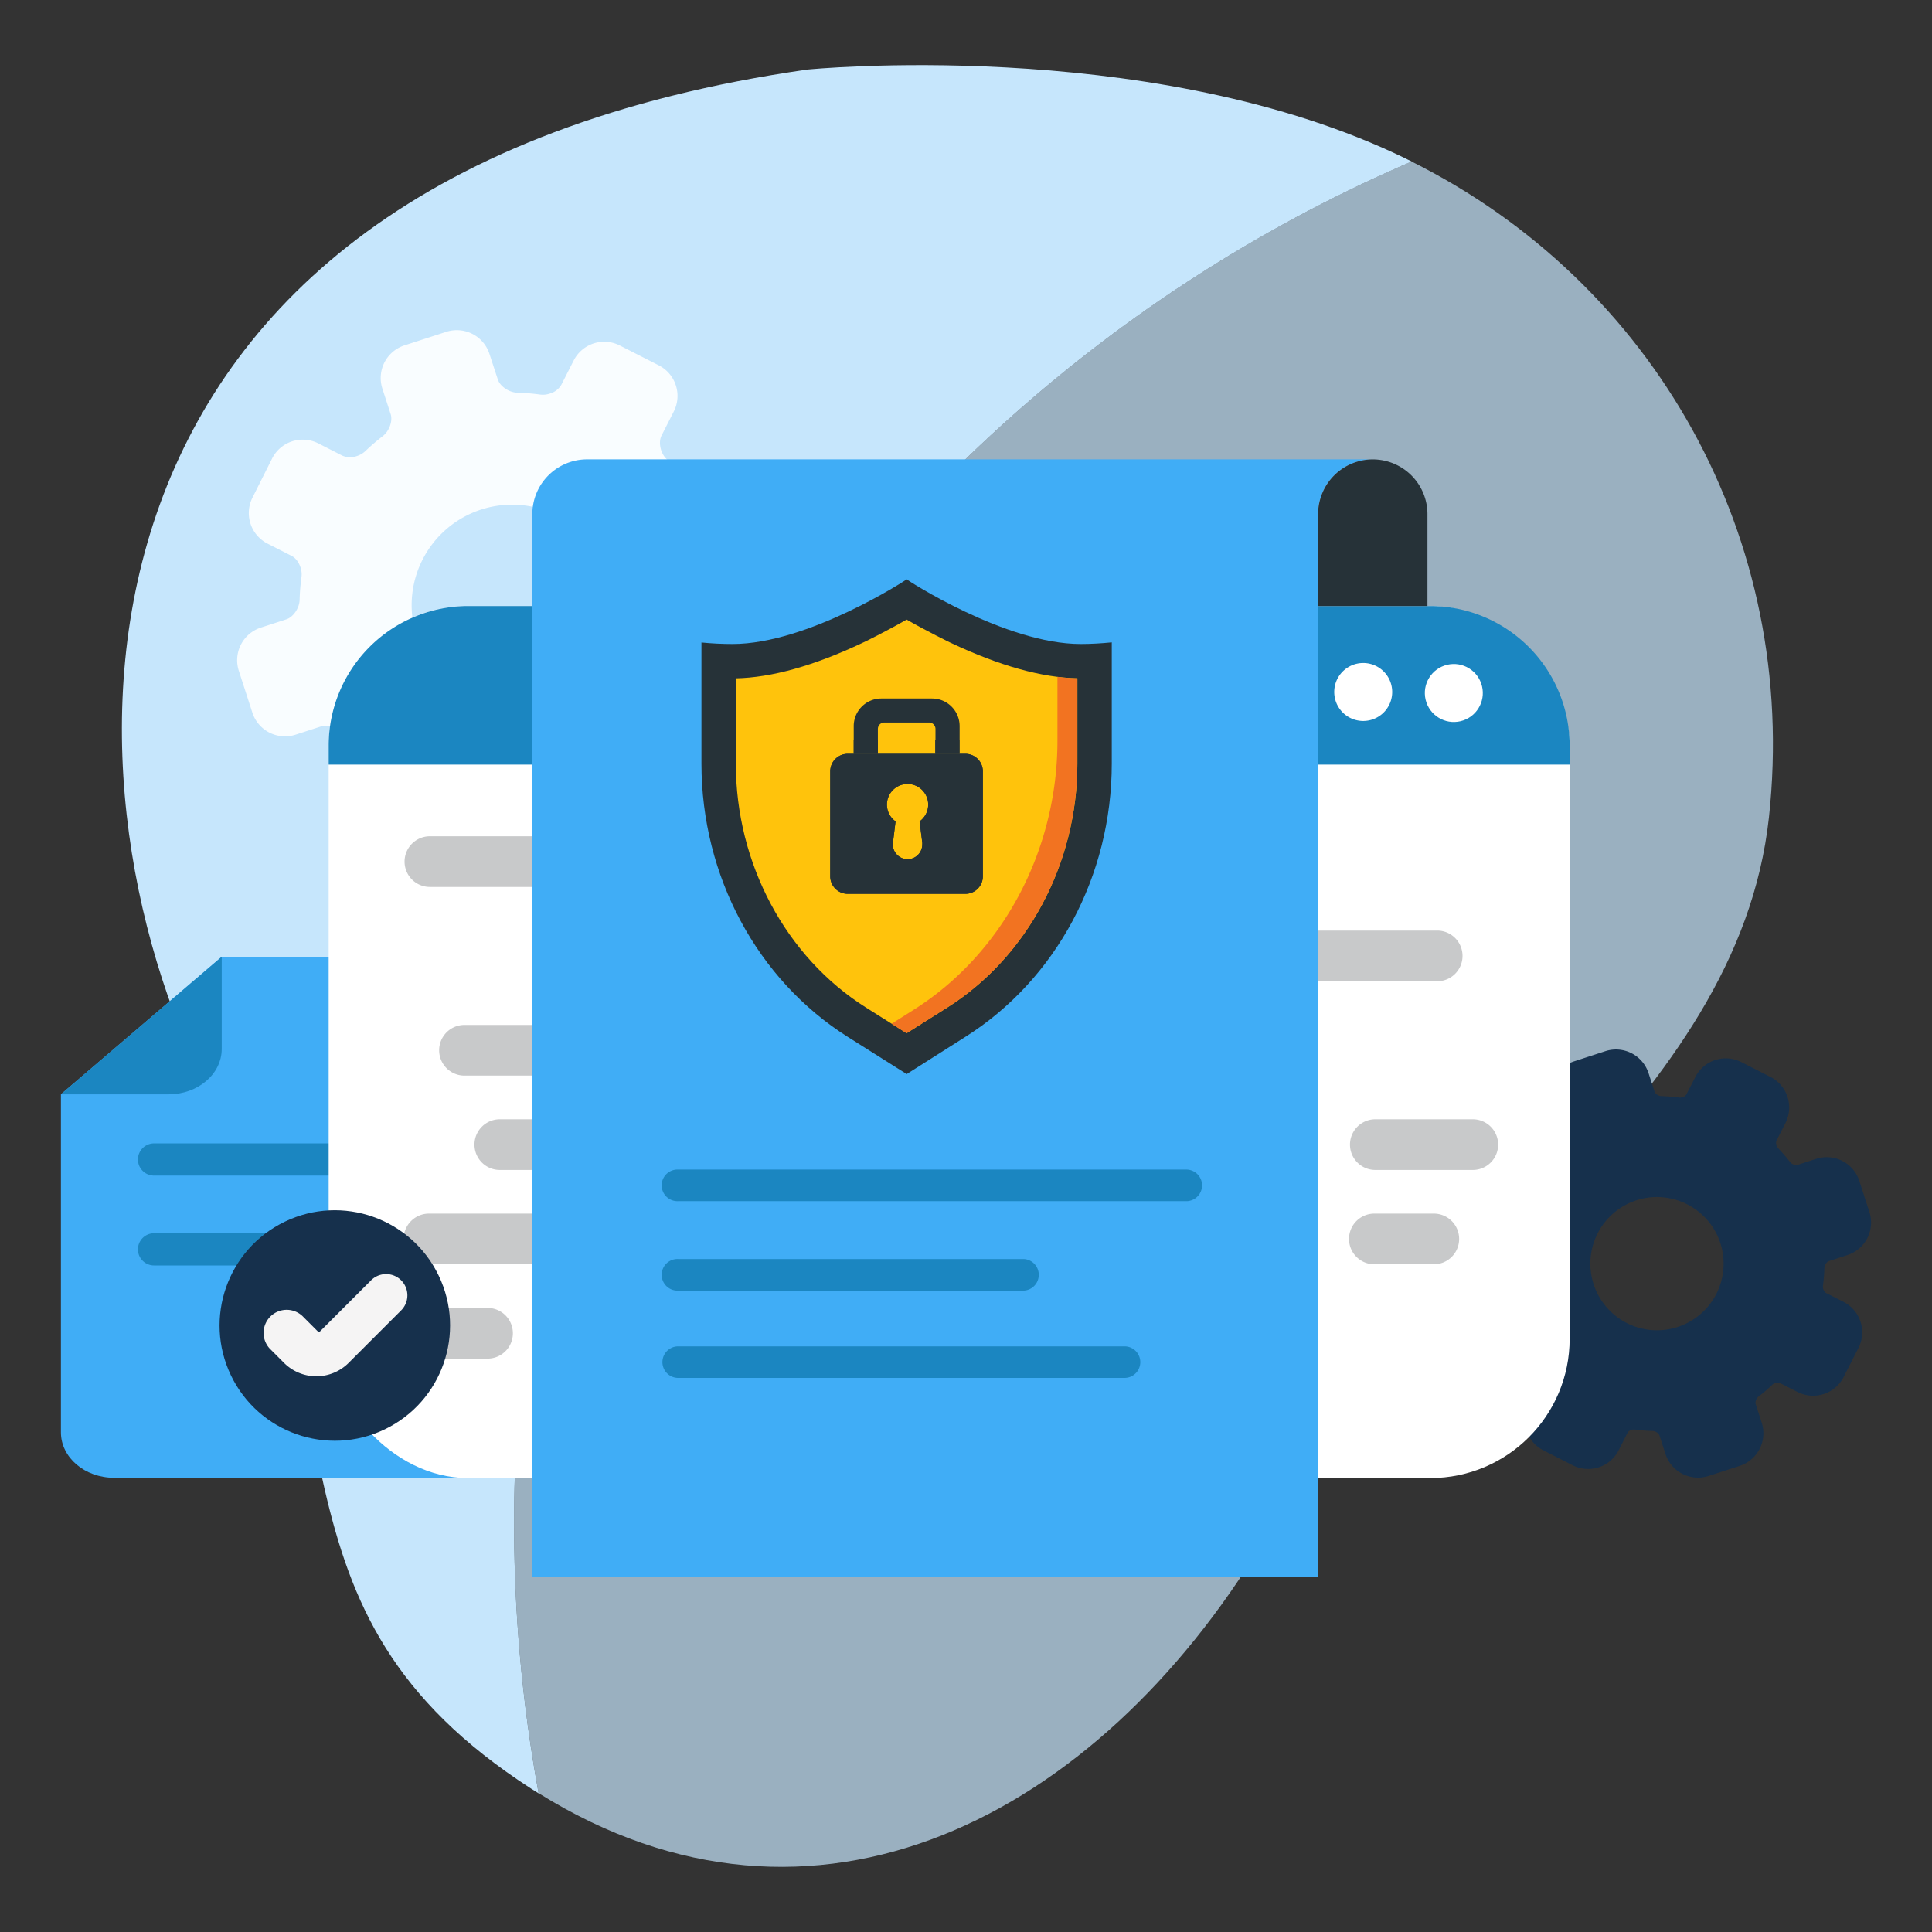
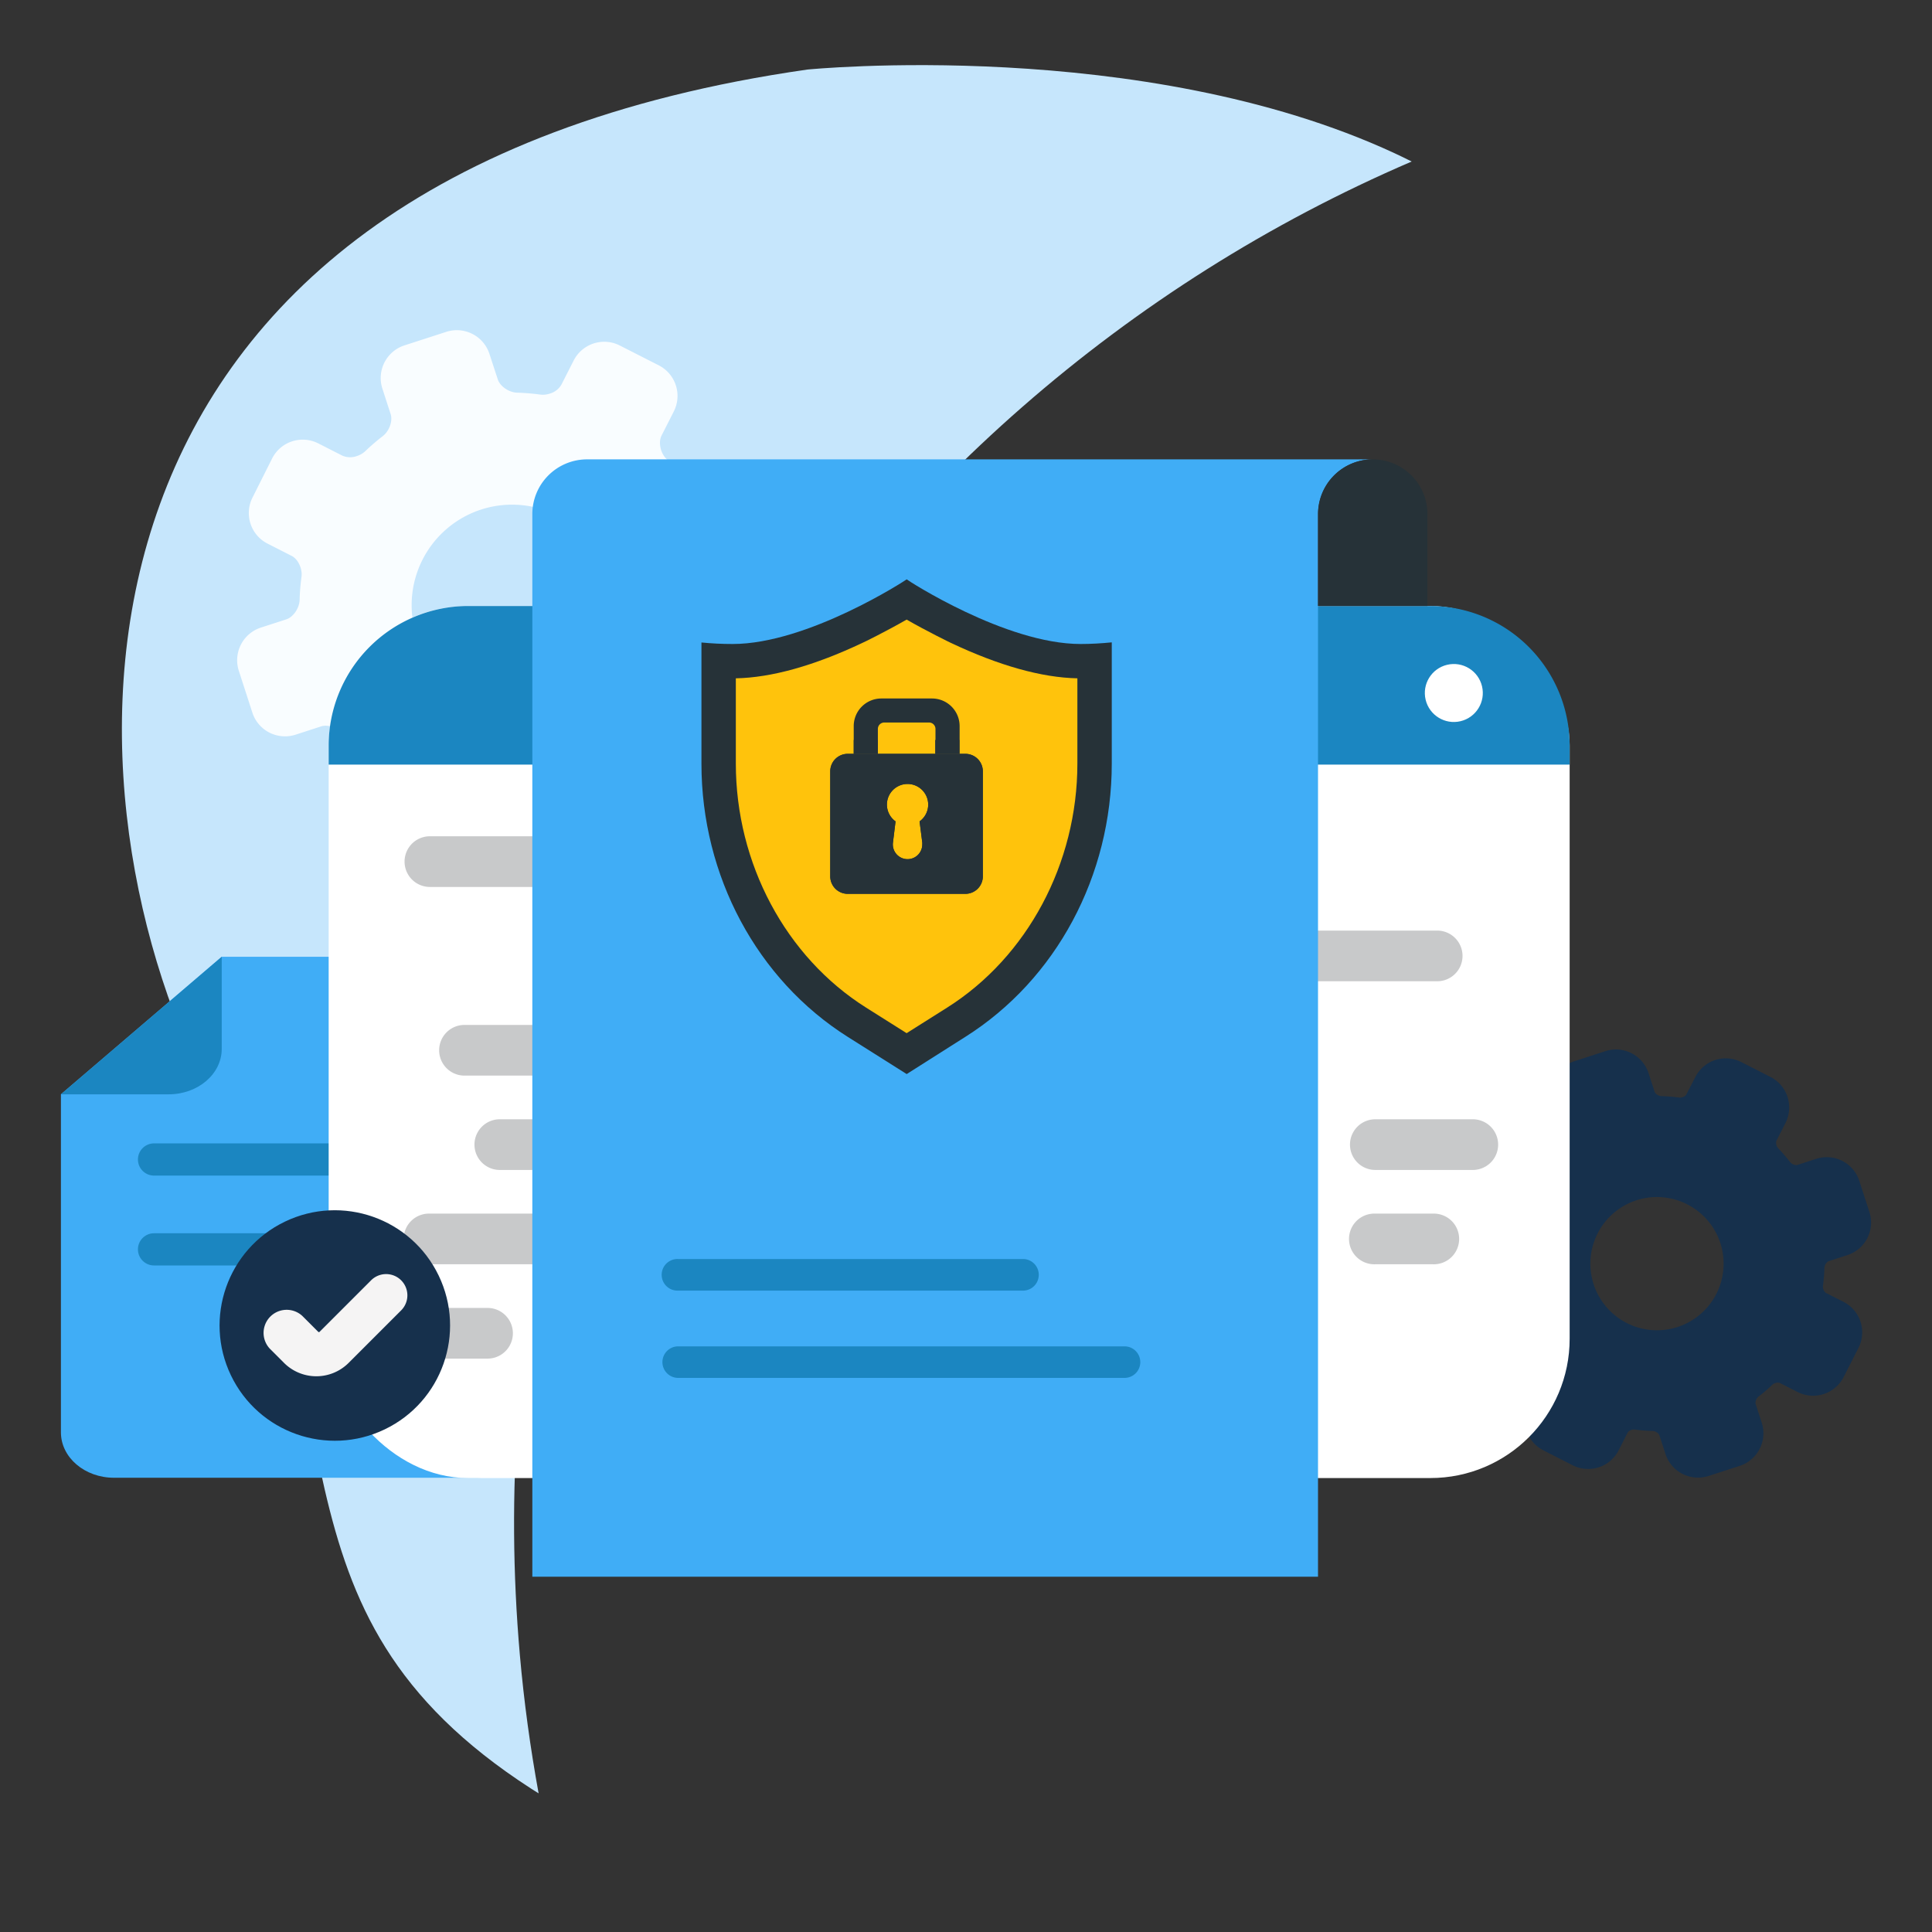
<svg xmlns="http://www.w3.org/2000/svg" viewBox="0 0 600 600">
  <rect x="0" y="0" width="600" height="600" fill="#333333" stroke="none" />
  <path d="m433 47.54q2.73 1.27 5.41 2.62c-177.84 76.45-294.85 260.49-276.96 463.84 1.28 14.55 3.25 28.86 5.82 42.94-.75-.47-1.51-.93-2.26-1.42-86.41-55.75-51.22-119.76-100.41-216.77s-52.7-282.97 186.14-317.15c0 0 103.85-10.39 182.26 25.94z" fill="#c6e6fc" />
-   <path d="m438.36 50.16c75.14 37.49 120.47 116.75 111 203.72-9.77 89.04-105.36 139.54-157.36 225.35-51.51 85.06-139 131.12-224.74 77.66-2.57-14.08-4.54-28.39-5.82-42.94-17.88-203.3 99.13-387.34 276.92-463.79z" fill="#c6e6fc" opacity=".7" />
  <path d="m68.86 297.13h79.05c9.1 0 16.48 6.32 16.48 14.11v133.59c0 7.79-7.38 14.1-16.48 14.1h-112.5c-9.11 0-16.49-6.31-16.49-14.1v-105z" fill="#40adf6" fill-rule="evenodd" />
  <path d="m68.86 325.75c0 7.79-7.38 14.1-16.48 14.1h-33.46l49.94-42.72z" fill="#1b86c1" fill-rule="evenodd" />
  <path d="m47.84 355.09h87.63a5 5 0 0 1 0 10h-87.63a5 5 0 1 1 0-10z" fill="#1b86c1" fill-rule="evenodd" />
  <path d="m47.84 383h87.63a5 5 0 0 1 0 10h-87.63a5 5 0 0 1 0-10z" fill="#1b86c1" fill-rule="evenodd" />
  <path d="m83.32 410.7h52.15a5 5 0 0 1 0 10h-52.15a5 5 0 1 1 0-10z" fill="#1b86c1" fill-rule="evenodd" />
  <path d="m226.26 147.69-7.92 2.58c-2.15.69-5.27-.44-6.84-2.46a63.61 63.61 0 0 0 -4.68-5.44c-1.76-1.84-2.39-5.1-1.37-7.1l3.8-7.48a10.66 10.66 0 0 0 -4.66-14.33l-12.12-6.17a10.65 10.65 0 0 0 -14.33 4.71l-3.8 7.47a6.07 6.07 0 0 1 -3.57 2.76 6.72 6.72 0 0 1 -3 .31 66.23 66.23 0 0 0 -7.16-.59c-2.56-.07-5.32-2-6-4.08l-2.61-7.97a10.66 10.66 0 0 0 -13.42-6.84l-13 4.21a10.66 10.66 0 0 0 -6.83 13.42l2.57 7.92c.7 2.14-.43 5.28-2.46 6.84a67.11 67.11 0 0 0 -5.44 4.68 7 7 0 0 1 -2.59 1.5 6.11 6.11 0 0 1 -4.52-.13l-7.46-3.8a10.65 10.65 0 0 0 -14.33 4.66l-6.09 12.14a10.65 10.65 0 0 0 4.65 14.32l7.48 3.81c2 1 3.42 4 3.07 6.54a63.77 63.77 0 0 0 -.58 7.16c-.08 2.55-2 5.31-4.09 6l-7.96 2.58a10.66 10.66 0 0 0 -6.83 13.42l4.21 13a10.66 10.66 0 0 0 13.42 6.83l7.92-2.57c2.14-.7 5.27.42 6.84 2.45a64.92 64.92 0 0 0 4.68 5.44c1.76 1.84 2.38 5.09 1.36 7.1l-3.77 7.42a10.69 10.69 0 0 0 4.66 14.34l12.15 6.18a10.65 10.65 0 0 0 14.36-4.65l3.8-7.47a6.14 6.14 0 0 1 3.58-2.77 6.66 6.66 0 0 1 3-.3 66.24 66.24 0 0 0 7.15.58c2.56.07 5.32 1.94 6 4.09l2.58 7.92a10.67 10.67 0 0 0 13.42 6.83l13-4.21a10.67 10.67 0 0 0 6.84-13.42l-2.58-7.92c-.69-2.15.43-5.28 2.46-6.84a67.25 67.25 0 0 0 5.45-4.68 6.66 6.66 0 0 1 2.58-1.5 6.11 6.11 0 0 1 4.52.13l7.47 3.8a10.62 10.62 0 0 0 14.32-4.65l6.18-12.15a10.67 10.67 0 0 0 -4.77-14.31l-7.46-3.8c-2-1-3.42-4-3.07-6.55a66.22 66.22 0 0 0 .58-7.16c.07-2.56 1.94-5.31 4.08-6l7.92-2.57a10.67 10.67 0 0 0 6.84-13.42l-4.21-12.95a10.68 10.68 0 0 0 -13.43-6.84zm-37.52 30.56a31.22 31.22 0 1 1 -39.34-20 31.27 31.27 0 0 1 39.34 20z" fill="#fff" fill-rule="evenodd" opacity=".9" />
  <path d="m566.6 393.7a2.56 2.56 0 0 1 1.22-2l5.93-1.93a10.62 10.62 0 0 0 6.81-13.38l-3.15-9.7a10.63 10.63 0 0 0 -13.38-6.8l-5.93 1.93a2.6 2.6 0 0 1 -2.18-.94 52 52 0 0 0 -3.7-4.29 2.57 2.57 0 0 1 -.57-2.26l2.85-5.58a10.64 10.64 0 0 0 -4.65-14.29l-9.07-4.62a10.6 10.6 0 0 0 -14.28 4.65l-2.84 5.51a2 2 0 0 1 -1.13.74 2.32 2.32 0 0 1 -1 .12 56 56 0 0 0 -5.63-.46 2.59 2.59 0 0 1 -2-1.2l-1.93-5.93a10.64 10.64 0 0 0 -13.38-6.83l-9.69 3.15a10.64 10.64 0 0 0 -6.9 13.41l1.93 5.93a2.63 2.63 0 0 1 -.94 2.17 50 50 0 0 0 -4.29 3.69 2.54 2.54 0 0 1 -.92.51 2.15 2.15 0 0 1 -1.34.07l-5.59-2.84a10.59 10.59 0 0 0 -14.28 4.64l-4.57 9.08a10.64 10.64 0 0 0 4.64 14.29l5.59 2.84a2.54 2.54 0 0 1 .85 2.17 53.35 53.35 0 0 0 -.45 5.64 2.62 2.62 0 0 1 -1.21 2l-5.93 1.93a10.63 10.63 0 0 0 -6.83 13.38l3.15 9.68a10.63 10.63 0 0 0 13.35 6.82l5.93-1.93a2.62 2.62 0 0 1 2.18.93 50.13 50.13 0 0 0 3.69 4.3 2.55 2.55 0 0 1 .58 2.26l-2.85 5.58a10.62 10.62 0 0 0 4.65 14.29l9.06 4.62a10.64 10.64 0 0 0 14.29-4.65l2.84-5.6a2.13 2.13 0 0 1 1.13-.72 2.16 2.16 0 0 1 1-.12 48.68 48.68 0 0 0 5.64.44 2.63 2.63 0 0 1 2 1.22l1.93 5.93a10.64 10.64 0 0 0 13.39 6.82l9.69-3.14a10.65 10.65 0 0 0 6.81-13.4l-1.93-5.93a2.6 2.6 0 0 1 .93-2.18 46.79 46.79 0 0 0 4.29-3.68 2.5 2.5 0 0 1 .93-.51 2.08 2.08 0 0 1 1.34-.07l5.6 2.85a10.65 10.65 0 0 0 14.27-4.64l4.62-9.08a10.64 10.64 0 0 0 -4.65-14.29l-5.52-2.8a2.51 2.51 0 0 1 -.87-2.16 53.8 53.8 0 0 0 .46-5.64zm-32.33-7.65a20.69 20.69 0 1 1 -26.07-13.29 20.71 20.71 0 0 1 26.07 13.29z" fill="#16304c" fill-rule="evenodd" />
  <rect fill="#fff" height="270.82" rx="43.26" width="385.4" x="102.07" y="188.2" />
  <path d="m145.33 188.2h298.88a43.39 43.39 0 0 1 43.26 43.26v6h-385.4v-6a43.38 43.38 0 0 1 43.26-43.26z" fill="#1b86c1" fill-rule="evenodd" />
  <circle cx="451.42" cy="214.9" fill="#fff" r="9" transform="matrix(.973 -.232 .232 .973 -37.59 110.85)" />
  <g fill-rule="evenodd">
-     <path d="m423.36 223.9a9 9 0 1 0 -9-9 9 9 0 0 0 9 9z" fill="#fff" />
    <path d="m387.08 259.71h-253.57a7.87 7.87 0 1 0 0 15.74h253.57a7.87 7.87 0 0 0 0-15.74z" fill="#c8c9ca" />
    <path d="m446.33 289h-253.58a7.87 7.87 0 0 0 0 15.74h253.58a7.87 7.87 0 1 0 0-15.74z" fill="#c8c9ca" />
-     <path d="m397.82 318.3h-253.57a7.87 7.87 0 0 0 0 15.74h253.57a7.87 7.87 0 0 0 0-15.74z" fill="#c8c9ca" />
+     <path d="m397.82 318.3h-253.57a7.87 7.87 0 0 0 0 15.74h253.57z" fill="#c8c9ca" />
    <path d="m340.43 347.6h-185.21a7.87 7.87 0 0 0 0 15.74h185.21a7.87 7.87 0 1 0 0-15.74z" fill="#c8c9ca" />
    <path d="m387.08 376.9h-253.57a7.87 7.87 0 1 0 0 15.73h253.57a7.87 7.87 0 1 0 0-15.73z" fill="#c8c9ca" />
    <path d="m151.41 406.19h-17.9a7.87 7.87 0 1 0 0 15.74h17.9a7.87 7.87 0 1 0 0-15.74z" fill="#c8c9ca" />
    <path d="m445 376.9h-17.9a7.87 7.87 0 1 0 0 15.73h17.9a7.87 7.87 0 1 0 0-15.73z" fill="#c8c9ca" />
    <path d="m457.39 347.6h-30.27a7.87 7.87 0 0 0 0 15.74h30.27a7.87 7.87 0 0 0 0-15.74z" fill="#c8c9ca" />
    <path d="m426.32 142.66a17 17 0 0 0 -17 17v330h-244v-330.07a17 17 0 0 1 17-16.93z" fill="#40adf6" />
    <path d="m426.31 142.67a17 17 0 0 1 17 17v28.53h-33.96v-28.57a17 17 0 0 1 16.96-16.96z" fill="#263238" />
-     <path d="m368.62 363.22h-158a4.91 4.91 0 1 0 0 9.81h158a4.91 4.91 0 0 0 0-9.81z" fill="#1b86c1" />
    <path d="m317.91 391h-107.29a4.91 4.91 0 1 0 0 9.81h107.29a4.91 4.91 0 0 0 0-9.81z" fill="#1b86c1" />
    <path d="m349.23 418.12h-138.61a4.9 4.9 0 1 0 0 9.8h138.61a4.9 4.9 0 1 0 0-9.8z" fill="#1b86c1" />
    <path d="m335.58 200c-23.36 0-53.88-19.88-54-20.08-.17.2-30.69 20.08-54.05 20.08-3.3 0-6.54-.16-9.69-.47v37.63c0 34.83 17.28 67.09 45.47 84.87l18.27 11.53 18.22-11.56c28.19-17.78 45.47-50 45.47-84.87v-37.64c-3.15.31-6.39.51-9.69.51z" fill="#263238" />
    <path d="m269 312.94c-25-15.75-40.48-44.81-40.48-75.82v-26.46c11.1-.22 24.31-3.91 39.29-11 .11 0 7.48-3.63 13.75-7.24 6.26 3.61 13.63 7.19 13.75 7.24 15 7.08 28.18 10.77 39.28 11v26.46c0 31-15.51 60.07-40.48 75.82l-12.55 7.92z" fill="#ffc30c" />
-     <path d="m328.4 210.2v19.8c0 34.19-17.1 66.22-44.62 83.58l-6.89 4.35 4.65 2.94 12.55-7.92c25-15.75 40.48-44.81 40.48-75.82v-26.47a58.1 58.1 0 0 1 -6.17-.46z" fill="#f27321" />
    <path d="m299.8 234.11h-36.53a5.43 5.43 0 0 0 -5.43 5.43v32.61a5.43 5.43 0 0 0 5.43 5.44h36.53a5.43 5.43 0 0 0 5.43-5.44v-32.61a5.43 5.43 0 0 0 -5.43-5.43zm-13.38 27.54a3.6 3.6 0 0 1 0 .56 4.57 4.57 0 1 1 -9.1-.56l.8-6.56a6.41 6.41 0 1 1 7.46 0z" fill="#263238" />
    <path d="m299.8 234.11h-36.53a5.43 5.43 0 0 0 -5.43 5.43v32.61a5.43 5.43 0 0 0 5.43 5.44h36.53a5.43 5.43 0 0 0 5.43-5.44v-32.61a5.43 5.43 0 0 0 -5.43-5.43zm-13.38 27.54a3.6 3.6 0 0 1 0 .56 4.57 4.57 0 1 1 -9.1-.56l.8-6.56a6.41 6.41 0 1 1 7.46 0z" fill="#263238" />
    <path d="m272.63 234.13v-7.75a2 2 0 0 1 2-2h13.89a2 2 0 0 1 2 2v7.75h7.5v-8.64a8.58 8.58 0 0 0 -8.58-8.57h-15.73a8.58 8.58 0 0 0 -8.58 8.57v8.64z" fill="#263238" />
  </g>
  <path d="m265.13 229.8h7.5v4.33h-7.5z" fill="#263238" />
  <path d="m290.44 229.8h7.5v4.33h-7.5z" fill="#263238" />
  <circle cx="104.09" cy="411.75" fill="#16304c" r="35.8" transform="matrix(.901 -.433 .433 .901 -168.09 85.73)" />
  <path d="m115.24 397.62-16 16a.28.28 0 0 1 -.4 0l-4.9-4.9a7.17 7.17 0 0 0 -10.14 10.13l4.4 4.4a14.19 14.19 0 0 0 20.08 0l16.3-16.3a6.6 6.6 0 1 0 -9.33-9.34z" fill="#f5f4f4" fill-rule="evenodd" />
</svg>